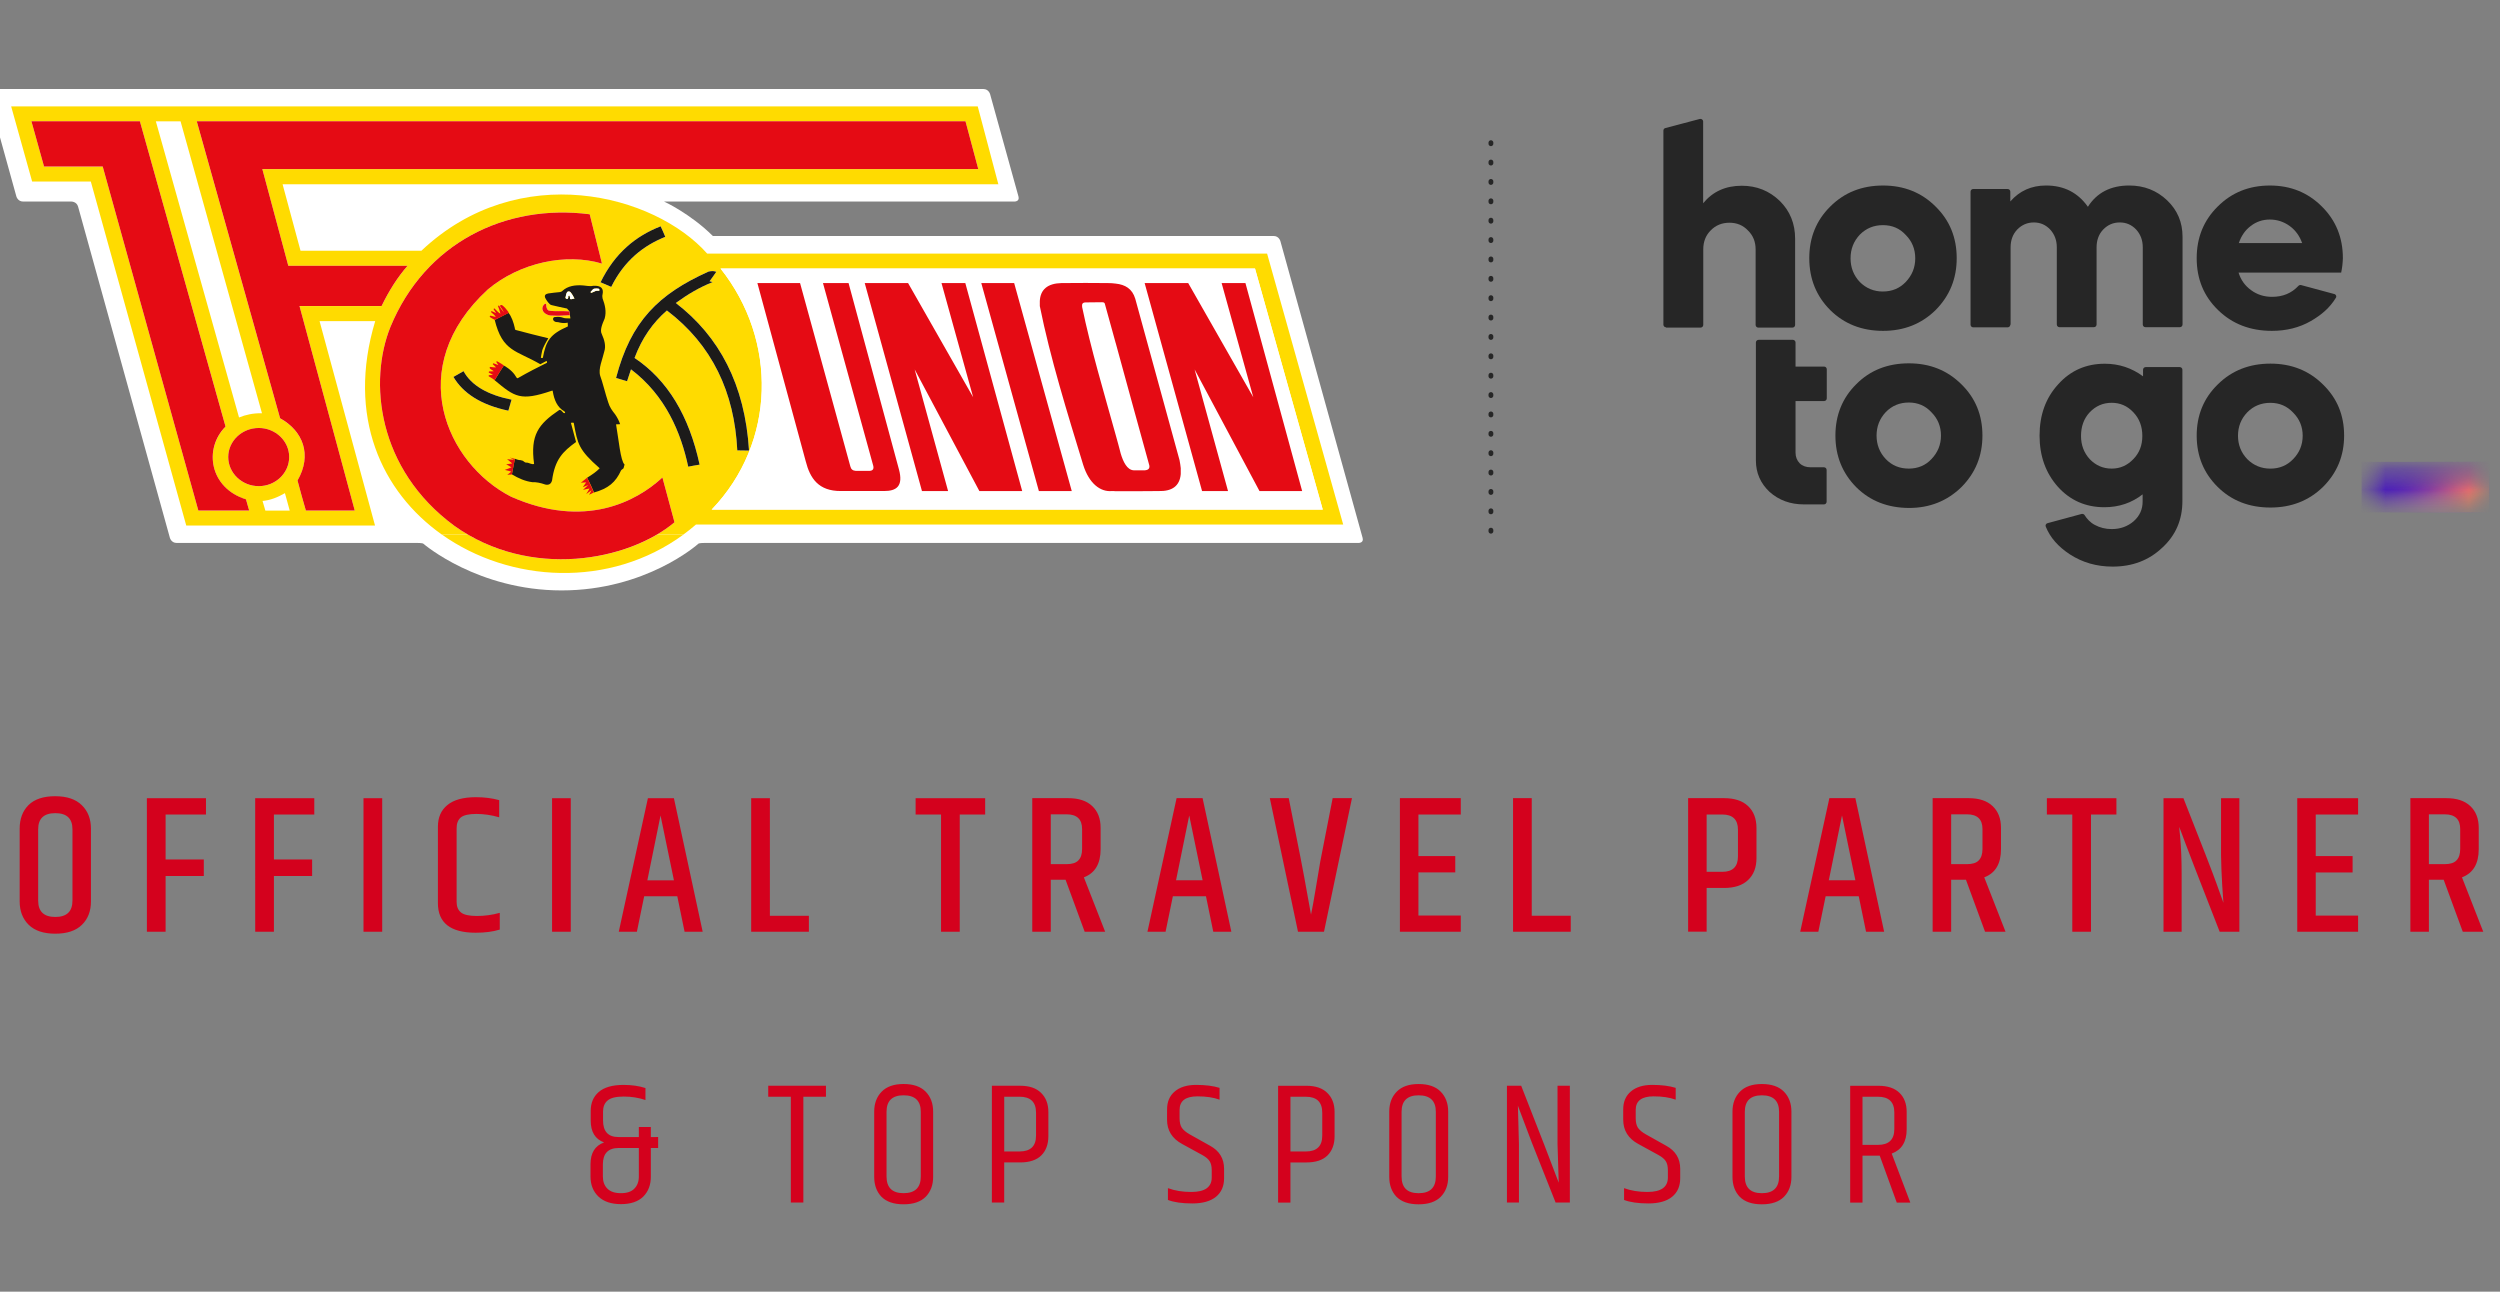
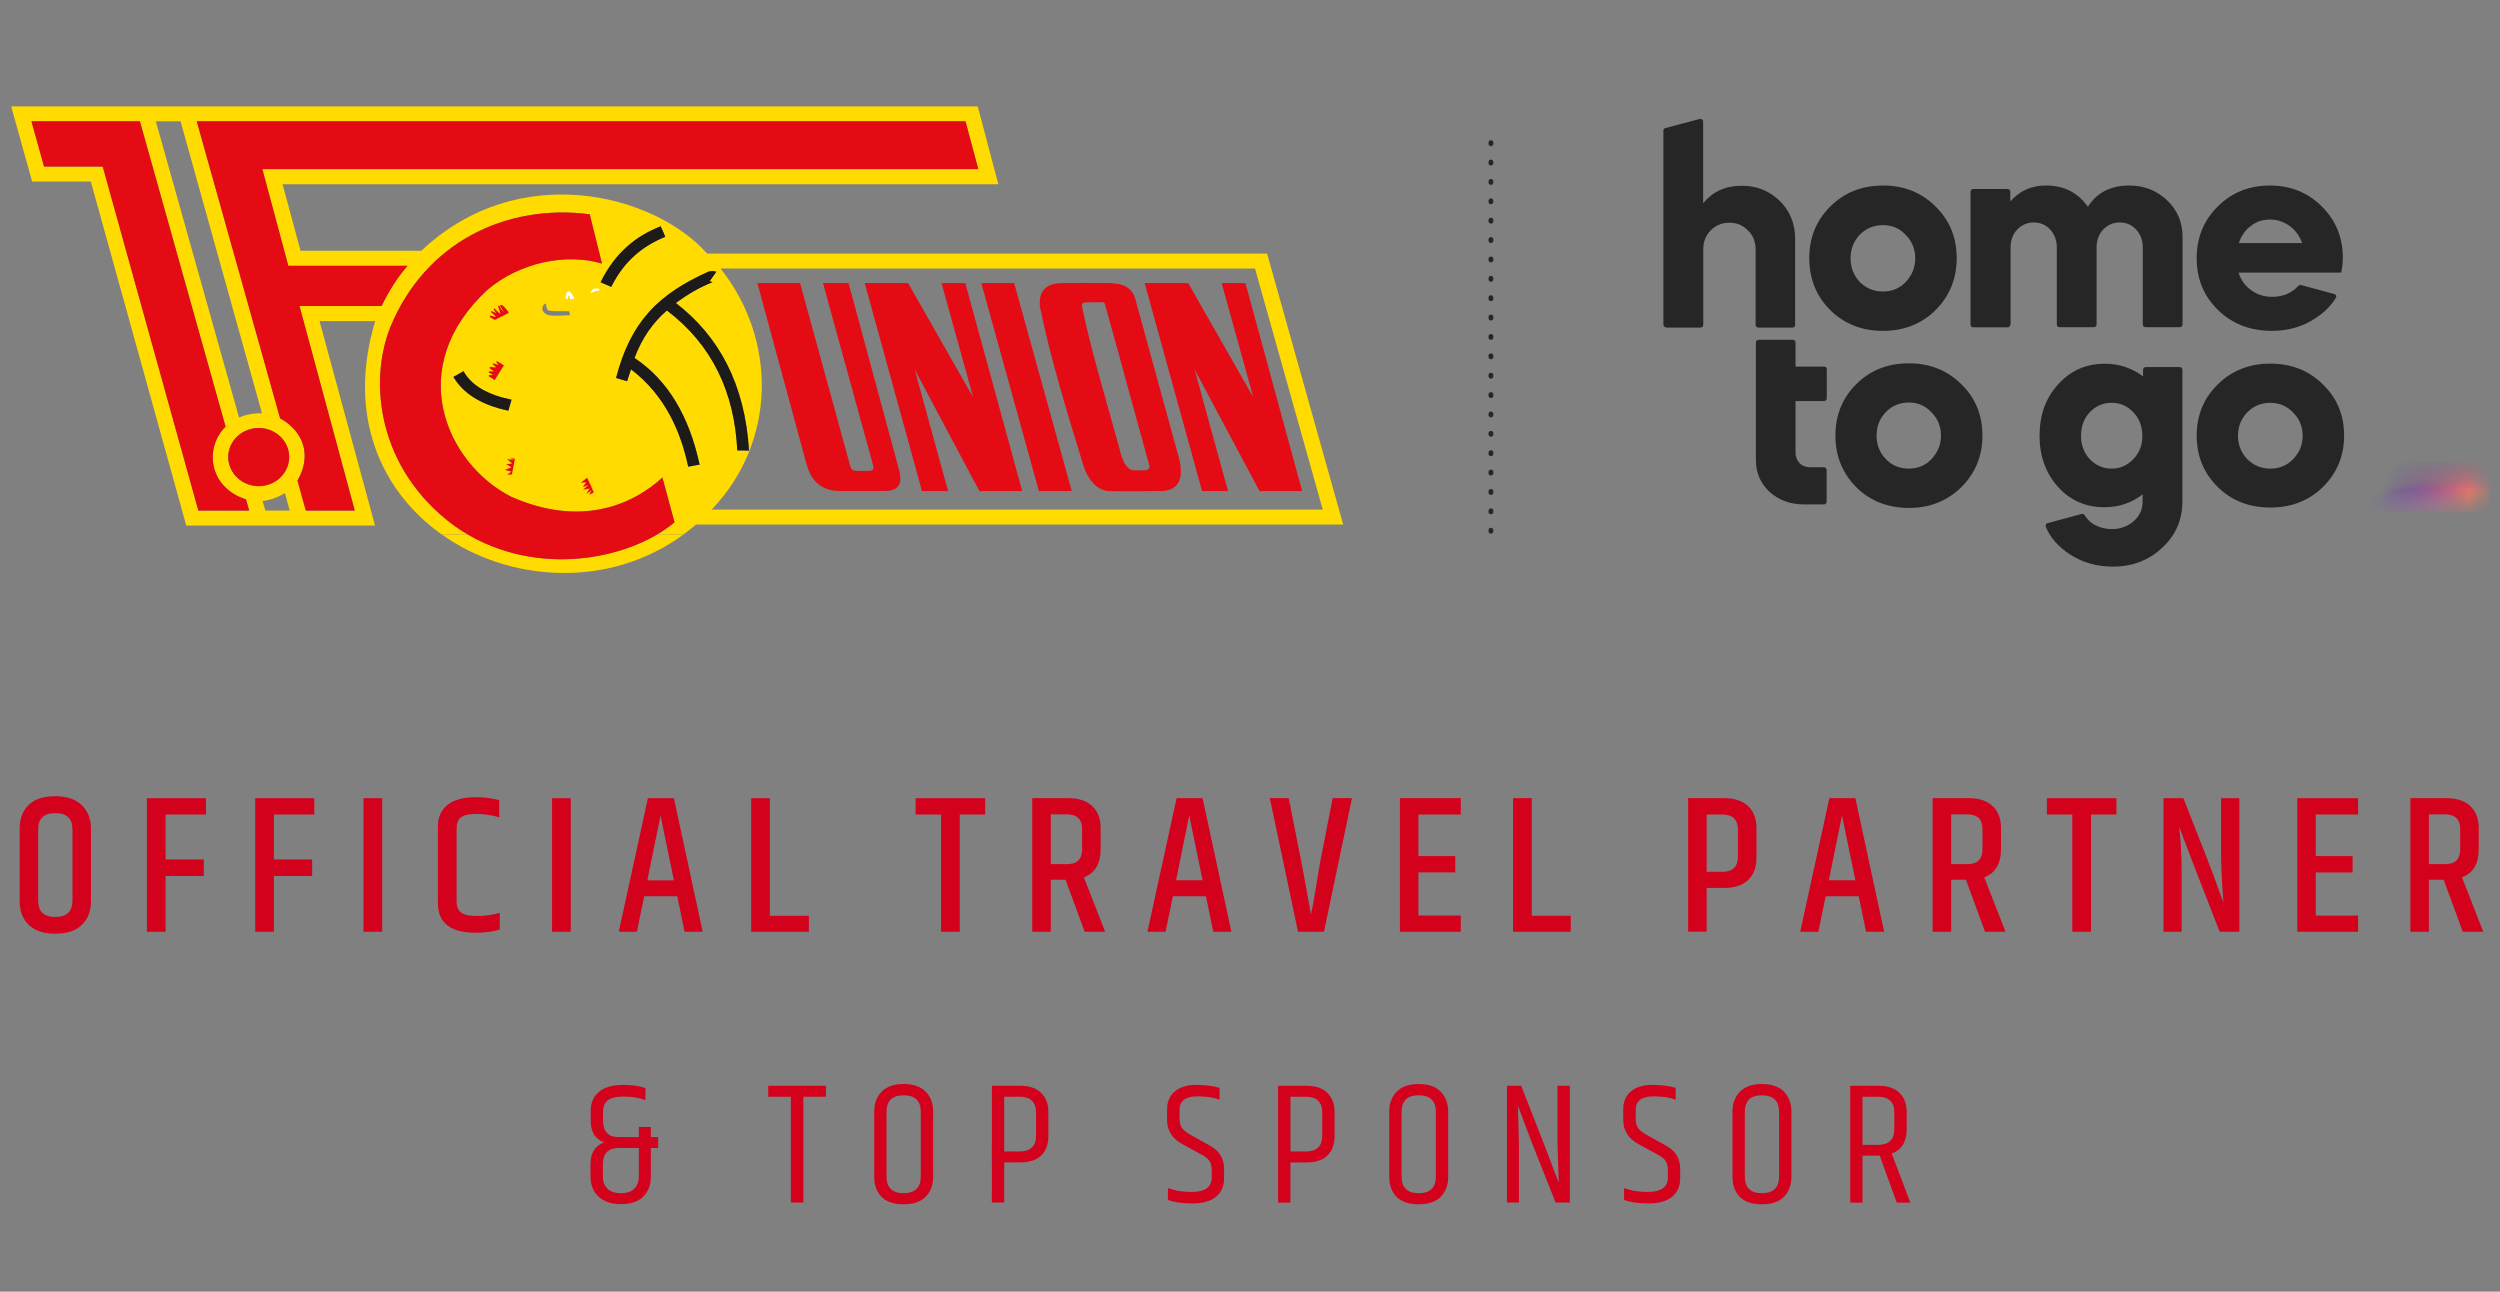
<svg xmlns="http://www.w3.org/2000/svg" fill="none" height="62" viewBox="0 0 120 62" width="120">
  <rect x="0" y="0" width="120" height="62" fill="#808080" stroke="none" />
  <radialGradient id="a" cx="0" cy="0" gradientTransform="matrix(-.055 -1.621 4.188 -.143 117.262 24.591)" gradientUnits="userSpaceOnUse" r="1">
    <stop offset="0" stop-color="#ff98d5" stop-opacity=".74" />
    <stop offset="0" stop-color="#ff6ff9" />
    <stop offset="1" stop-color="#4d21b7" stop-opacity="0" />
  </radialGradient>
  <radialGradient id="b" cx="0" cy="0" gradientTransform="matrix(-.705 -1.767 4.011 -1.6 118.363 24.848)" gradientUnits="userSpaceOnUse" r="1">
    <stop offset=".375" stop-color="#ff6ff9" />
    <stop offset="1" stop-color="#ff6ff9" stop-opacity="0" />
  </radialGradient>
  <radialGradient id="c" cx="0" cy="0" gradientTransform="matrix(-4.755 -1.833 1.617 -4.193 119.306 24.51)" gradientUnits="userSpaceOnUse" r="1">
    <stop offset=".174" stop-color="#ff795b" />
    <stop offset="1" stop-color="#4d21b7" stop-opacity="0" />
  </radialGradient>
  <clipPath id="d">
    <path d="m0 0h120v62h-120z" />
  </clipPath>
  <clipPath id="e">
    <path d="m67.462-3h64.519v38.98h-64.519z" />
  </clipPath>
  <mask id="f" height="39" maskUnits="userSpaceOnUse" width="65" x="67" y="-3">
    <path d="m131.981-3h-64.519v38.98h64.519z" fill="#fff" />
  </mask>
  <mask id="g" height="3" maskUnits="userSpaceOnUse" width="7" x="113" y="22">
    <path d="m113.393 23.384c0-.524.423-.954.954-.954h4.187c.524 0 .954.423.954.954 0 .524-.423.954-.954.954h-4.187c-.524 0-.954-.43-.954-.954z" fill="#fff" />
  </mask>
  <mask id="h" height="3" maskUnits="userSpaceOnUse" width="7" x="113" y="22">
    <path d="m119.488 22.162h-6.13v2.426h6.13z" fill="#fff" />
  </mask>
  <g clip-path="url(#d)">
    <path d="m3.478 39.806c0-.517-.274-.775-.823-.775s-.823.259-.823.775v3.423c0 .523.274.785.823.785s.823-.262.823-.785zm-2.534-.028c0-.473.142-.851.425-1.135.29-.284.715-.425 1.276-.425.567 0 .996.145 1.286.435.29.284.435.659.435 1.125v3.489c0 .467-.145.842-.435 1.125-.29.284-.715.425-1.276.425s-.987-.142-1.276-.425c-.29-.284-.435-.659-.435-1.125zm6.106-1.466h2.837v.785h-1.938v2.156h1.834v.794h-1.834v2.676h-.898zm5.199 0h2.837v.785h-1.938v2.156h1.834v.794h-1.834v2.676h-.898zm5.199 0h.898v6.411h-.898zm3.572 1.371c0-.448.151-.794.454-1.04.302-.252.76-.378 1.371-.378.403 0 .775.047 1.116.142v.823c-.372-.107-.738-.161-1.097-.161s-.608.057-.747.17c-.132.114-.199.284-.199.511v3.546c0 .221.069.388.208.501.139.114.394.17.766.17s.738-.05 1.097-.151v.804c-.328.101-.712.151-1.154.151-1.21 0-1.815-.473-1.815-1.418zm5.479-1.371h.898v6.411h-.898zm6.361 6.411-.35-1.702h-1.589l-.35 1.702h-.87l1.399-6.411h1.248l1.381 6.411zm-1.787-2.468h1.276l-.643-3.111zm4.984-3.943h.898v5.645h1.872v.766h-2.77zm11.231 0v.785h-1.22v5.626h-.898v-5.626h-1.22v-.785zm3.15 3.914v2.496h-.889v-6.411h1.721c.504 0 .889.126 1.154.378.271.252.406.602.406 1.05v1.021c0 .7-.268 1.15-.804 1.352l1.021 2.61h-.983l-.917-2.496zm0-3.139v2.392h.756c.265 0 .454-.06.567-.18.12-.12.18-.303.18-.548v-.955c0-.473-.249-.709-.747-.709zm7.799 5.635-.35-1.702h-1.589l-.35 1.702h-.87l1.399-6.411h1.248l1.38 6.411zm-1.787-2.468h1.276l-.643-3.111zm7.518-3.943h.927l-1.343 6.411h-1.248l-1.352-6.411h.908c.467 2.326.753 3.807.861 4.444.113.63.183 1.012.208 1.144.057-.258.136-.693.236-1.305.101-.618.17-1.031.208-1.239zm3.228 0h2.922v.785h-2.033v1.995h1.768v.785h-1.768v2.071h2.033v.775h-2.922zm5.43 0h.898v5.645h1.872v.766h-2.77zm10.796 1.513c0-.485-.252-.728-.756-.728h-.747v2.752h.747c.504 0 .756-.246.756-.738zm-2.392-1.513h1.721c.504 0 .889.126 1.153.378.271.252.407.605.407 1.059v1.437c0 .454-.136.807-.407 1.059-.265.252-.649.378-1.153.378h-.832v2.099h-.889zm8.54 6.411-.35-1.702h-1.589l-.35 1.702h-.87l1.399-6.411h1.248l1.381 6.411zm-1.787-2.468h1.276l-.643-3.111zm5.873-.028v2.496h-.889v-6.411h1.721c.504 0 .889.126 1.153.378.271.252.407.602.407 1.05v1.021c0 .7-.268 1.15-.804 1.352l1.021 2.61h-.983l-.917-2.496zm0-3.139v2.392h.756c.265 0 .454-.06.567-.18.12-.12.18-.303.18-.548v-.955c0-.473-.249-.709-.747-.709zm7.932-.775v.785h-1.22v5.626h-.898v-5.626h-1.22v-.785zm5.022 0h.88v6.411h-.946c-.99-2.528-1.636-4.205-1.938-5.03 0 .069.012.214.038.435.05.548.075 1.157.075 1.825v2.771h-.87v-6.411h.955c.877 2.219 1.409 3.593 1.598 4.123s.297.829.322.898c0-.057-.019-.334-.057-.832-.031-.504-.05-.99-.057-1.456zm3.658 0h2.921v.785h-2.033v1.995h1.769v.785h-1.769v2.071h2.033v.775h-2.921zm6.319 3.914v2.496h-.889v-6.411h1.721c.504 0 .888.126 1.153.378.271.252.407.602.407 1.05v1.021c0 .7-.268 1.15-.804 1.352l1.021 2.61h-.983l-.917-2.496zm0-3.139v2.392h.756c.265 0 .454-.06.567-.18.12-.12.18-.303.18-.548v-.955c0-.473-.249-.709-.747-.709zm-84.996 15.49v.526h-.35v1.377c0 .395-.122.715-.367.959-.245.239-.601.359-1.068.359-.467 0-.829-.122-1.085-.367-.25-.245-.376-.562-.376-.951v-.601c0-.54.217-.887.651-1.043-.428-.156-.642-.506-.642-1.051v-.459c0-.384.128-.687.384-.909.262-.228.659-.342 1.193-.342.389 0 .74.05 1.051.15v.576c-.323-.111-.67-.167-1.043-.167-.373 0-.631.064-.776.192-.145.122-.217.3-.217.534v.417c0 .534.247.801.743.801h.976v-.484h.576v.484zm-.926 1.894v-1.368h-.968c-.506 0-.759.264-.759.792v.576c0 .245.072.439.217.584s.361.217.651.217c.289 0 .503-.072.642-.217.145-.145.217-.339.217-.584zm8.981-4.355v.526h-1.085v5.081h-.601v-5.081h-1.085v-.526zm4.552 1.251c0-.528-.275-.793-.826-.793-.545 0-.818.264-.818.793v3.104c0 .534.273.801.818.801.551 0 .826-.267.826-.801zm-2.236-.008c0-.395.12-.715.359-.96.239-.245.59-.367 1.051-.367.467 0 .82.122 1.06.367.239.245.359.565.359.96v3.129c0 .395-.12.715-.359.959-.239.239-.592.359-1.06.359s-.82-.12-1.06-.359c-.234-.245-.35-.565-.35-.959zm7.768.05c0-.512-.264-.767-.793-.767h-.734v2.628h.734c.528 0 .793-.253.793-.759zm-2.119-1.293h1.36c.439 0 .773.114 1.001.342.234.228.35.534.35.918v1.16c0 .389-.114.698-.342.926-.228.223-.565.334-1.01.334h-.768v1.927h-.592zm8.409 1.135c0-.367.122-.653.367-.859.245-.211.587-.317 1.026-.317.445 0 .82.047 1.126.142v.567c-.289-.106-.642-.159-1.06-.159-.573 0-.859.217-.859.651v.4c0 .195.036.348.108.459.078.111.206.217.384.317l.968.542c.451.245.676.615.676 1.11v.451c0 .384-.131.681-.392.893-.261.211-.64.317-1.135.317-.489 0-.879-.056-1.168-.167v-.567c.328.122.701.183 1.118.183.656 0 .984-.231.984-.692v-.35c0-.184-.033-.328-.1-.434-.067-.106-.186-.206-.359-.3l-.96-.526c-.484-.261-.726-.651-.726-1.168zm7.448.159c0-.512-.264-.767-.792-.767h-.734v2.628h.734c.528 0 .792-.253.792-.759zm-2.119-1.293h1.36c.439 0 .773.114 1.001.342.234.228.35.534.35.918v1.16c0 .389-.114.698-.342.926-.228.223-.565.334-1.01.334h-.767v1.927h-.592zm7.571 1.251c0-.528-.275-.793-.826-.793-.545 0-.818.264-.818.793v3.104c0 .534.273.801.818.801.551 0 .826-.267.826-.801zm-2.236-.008c0-.395.119-.715.359-.96.239-.245.59-.367 1.051-.367.467 0 .82.122 1.06.367.239.245.359.565.359.96v3.129c0 .395-.12.715-.359.959-.239.239-.592.359-1.06.359s-.82-.12-1.06-.359c-.234-.245-.35-.565-.35-.959zm8.135 3.412-.058-1.844v-2.812h.592v5.606h-.684l-1.151-2.903c-.044-.117-.264-.698-.659-1.744l.05 1.835v2.812h-.576v-5.606h.684c.884 2.247 1.485 3.799 1.802 4.655zm3.095-3.521c0-.367.122-.653.367-.859.245-.211.587-.317 1.026-.317.445 0 .82.047 1.126.142v.567c-.289-.106-.642-.159-1.06-.159-.573 0-.859.217-.859.651v.4c0 .195.036.348.108.459.078.111.206.217.384.317l.968.542c.451.245.676.615.676 1.11v.451c0 .384-.131.681-.392.893-.261.211-.64.317-1.135.317-.489 0-.879-.056-1.168-.167v-.567c.328.122.701.183 1.118.183.656 0 .985-.231.985-.692v-.35c0-.184-.033-.328-.1-.434-.067-.106-.186-.206-.359-.3l-.959-.526c-.484-.261-.726-.651-.726-1.168zm7.481.117c0-.528-.275-.793-.826-.793-.545 0-.818.264-.818.793v3.104c0 .534.273.801.818.801.551 0 .826-.267.826-.801zm-2.236-.008c0-.395.12-.715.359-.96.239-.245.59-.367 1.051-.367.467 0 .82.122 1.06.367.239.245.359.565.359.96v3.129c0 .395-.12.715-.359.959-.239.239-.592.359-1.06.359s-.82-.12-1.06-.359c-.234-.245-.35-.565-.35-.959zm7.067 2.111h-.826v2.253h-.592v-5.606h1.36c.445 0 .781.114 1.01.342.228.223.342.528.342.918v.826c0 .601-.239.99-.718 1.168l.893 2.353h-.651zm-.826-.517h.743c.523 0 .784-.253.784-.759v-.793c0-.506-.261-.759-.784-.759h-.743z" fill="#d4011d" />
    <g clip-path="url(#e)">
      <g mask="url(#f)">
        <g mask="url(#g)">
          <g mask="url(#h)">
-             <path d="m119.486 22.168h-6.13v2.423h6.13z" fill="#4d21b7" />
            <path d="m119.486 22.168h-6.13v2.423h6.13z" fill="url(#a)" />
            <path d="m119.486 22.168h-6.13v2.423h6.13z" fill="url(#b)" fill-opacity=".2" />
            <path d="m119.486 22.168h-6.13v2.423h6.13z" fill="url(#c)" />
          </g>
        </g>
        <g fill="#262626">
          <path d="m79.971 15.711c-.067 0-.128-.054-.128-.128v-9.315c0-.06.04-.108.094-.121l1.653-.437c.081-.02.161.04.161.121v3.925c.464-.565 1.082-.84 1.855-.84.712 0 1.317.242 1.821.726.491.484.739 1.089.739 1.815v4.14c0 .067-.054.128-.128.128h-1.64c-.067 0-.128-.054-.128-.128v-3.629c0-.363-.121-.665-.37-.907-.235-.249-.531-.37-.887-.37s-.659.121-.9.37c-.235.235-.356.538-.356.907v3.629c0 .067-.054.128-.128.128h-1.66z" />
          <path d="m87.853 14.886c-.672-.672-1.008-1.505-1.008-2.493 0-.988.336-1.815 1.008-2.48.672-.672 1.512-1.008 2.534-1.008 1.008 0 1.848.336 2.52 1.008.679.665 1.015 1.492 1.015 2.48 0 .981-.336 1.808-1.015 2.493-.679.665-1.519.995-2.52.995-1.022 0-1.868-.336-2.534-.995zm2.527-.894c.444 0 .806-.155 1.095-.457.302-.316.457-.692.457-1.136 0-.444-.155-.82-.457-1.122-.289-.316-.652-.47-1.095-.47-.444 0-.806.154-1.109.457-.296.316-.444.692-.444 1.136 0 .444.148.82.444 1.136.302.302.672.457 1.109.457z" />
          <path d="m96.495 15.585c0 .067-.054.128-.128.128h-1.653c-.067 0-.128-.054-.128-.128v-6.385c0-.067.054-.128.128-.128h1.653c.067 0 .128.054.128.128v.47c.444-.511 1.015-.766 1.714-.766.867 0 1.532.343 2.01 1.022.43-.679 1.095-1.022 1.983-1.022.712 0 1.317.235 1.821.712.49.47.739 1.048.739 1.747v4.214c0 .067-.054.128-.128.128h-1.653c-.067 0-.128-.054-.128-.128v-3.703c0-.343-.107-.625-.315-.854-.216-.229-.478-.343-.787-.343-.316 0-.578.114-.8.343-.215.229-.315.517-.315.854v3.703c0 .067-.054.128-.128.128h-1.653c-.067 0-.128-.054-.128-.128v-3.703c0-.343-.107-.625-.316-.854-.215-.229-.477-.343-.786-.343s-.578.114-.8.343c-.215.229-.316.517-.316.854v3.71z" />
          <path d="m112.377 13.085h-4.926c.107.349.309.632.598.84.289.215.625.323 1.015.323.511 0 .934-.175 1.257-.524.033-.034.08-.054.134-.04l1.593.43c.081.02.121.114.074.181-.296.484-.692.82-1.203 1.116-.551.316-1.176.47-1.869.47-1.035 0-1.895-.329-2.58-.995-.686-.665-1.029-1.492-1.029-2.493 0-.988.336-1.815 1.009-2.48.672-.672 1.505-1.008 2.506-1.008.995 0 1.822.336 2.494 1.008.672.665 1.008 1.492 1.008 2.48-.007.235-.034.47-.081.692zm-4.913-1.418h3.038c-.121-.343-.316-.612-.598-.82-.282-.202-.598-.309-.954-.309-.336 0-.646.101-.914.309-.269.202-.457.477-.572.82z" />
          <path d="m84.283 16.44c0-.067.054-.128.128-.128h1.647c.067 0 .128.054.128.128v1.156h1.371c.067 0 .128.054.128.128v1.398c0 .067-.054.128-.128.128h-1.371v2.48c0 .202.067.37.202.511.134.128.309.188.517.188h.645c.067 0 .128.054.128.128v1.526c0 .067-.054.128-.128.128h-.961c-.652 0-1.203-.202-1.647-.598-.437-.41-.659-.914-.659-1.512z" />
          <path d="m89.101 23.387c-.665-.672-1.001-1.499-1.001-2.48 0-.981.336-1.808 1.001-2.466.665-.672 1.512-1.001 2.527-1.001 1.008 0 1.841.336 2.514 1.001.679.659 1.015 1.485 1.015 2.466 0 .975-.336 1.801-1.015 2.48-.679.659-1.512.995-2.514.995-1.022-.007-1.862-.336-2.527-.995zm2.52-.894c.437 0 .806-.154 1.089-.457.302-.316.457-.692.457-1.129 0-.437-.154-.813-.457-1.116-.289-.316-.652-.47-1.089-.47-.437 0-.806.154-1.102.457-.296.316-.444.692-.444 1.129 0 .437.148.82.444 1.129.296.309.665.457 1.102.457z" />
          <path d="m97.899 20.913c0-.995.296-1.815.894-2.466.591-.659 1.338-.988 2.238-.988.679 0 1.291.202 1.835.605v-.316c0-.067.054-.128.128-.128h1.633c.067 0 .128.054.128.128v6.304c0 .901-.323 1.647-.968 2.238-.639.605-1.432.907-2.379.907-.767 0-1.445-.195-2.05-.585-.565-.37-.954-.813-1.163-1.337-.027-.067.013-.141.081-.161l1.64-.444c.06-.013.121.013.147.06.108.175.276.356.484.464.249.135.518.202.814.202.416 0 .766-.128 1.055-.376.289-.255.43-.571.43-.948v-.343c-.524.41-1.136.618-1.835.618-.9 0-1.647-.329-2.238-.988-.578-.652-.874-1.472-.874-2.446zm3.462-1.579c-.417 0-.767.154-1.056.457-.282.302-.416.685-.416 1.136 0 .437.141.806.416 1.109.289.302.639.457 1.056.457.41 0 .752-.155 1.041-.457.289-.296.43-.665.43-1.109 0-.457-.141-.833-.43-1.136-.289-.309-.638-.457-1.041-.457z" />
          <path d="m106.45 23.374c-.673-.665-1.009-1.485-1.009-2.466 0-.975.336-1.794 1.009-2.453.672-.665 1.512-1.001 2.533-1.001 1.008 0 1.848.336 2.52 1.001.679.659 1.015 1.472 1.015 2.453 0 .968-.336 1.788-1.015 2.466-.678.659-1.518.988-2.52.988-1.021 0-1.868-.329-2.533-.988zm2.527-.88c.443 0 .806-.155 1.095-.457.302-.309.457-.686.457-1.122s-.155-.806-.457-1.109c-.289-.309-.652-.47-1.095-.47-.444 0-.814.155-1.109.457-.296.309-.444.686-.444 1.122s.148.813.444 1.122c.302.302.672.457 1.109.457z" />
        </g>
      </g>
    </g>
    <path d="m71.564 6.848v19.374" stroke="#262626" stroke-dasharray=".05 .88" stroke-linecap="round" stroke-width=".232" />
-     <path d="m61.458 11.572s-.068-.244-.321-.244h-26.92c-1.097-1.087-2.34-1.653-2.343-1.654v-0s0-0.0.253-0h16.574s.253 0 .185-.244l-1.362-4.913s-.068-.244-.321-.244h-47.594s-.253 0-.185.244l1.362 4.913s.068.244.321.244h2.32s.253 0 .321.244l4.407 15.899s.068.244.321.244h11.55s.253 0 .294.036 2.627 2.243 6.635 2.243c4.05 0 6.529-2.207 6.568-2.243 0 0 .039-.036.292-.036h31.405s.253 0 .185-.244z" fill="#fff" />
    <path d="m22.459 25.659c3.103 1.813 6.812 1.334 9.082-0l1.266 0c-3.556 2.605-8.336 2.311-11.597 0z" fill="#ffdb00" />
    <path d="m21.207 25.658c-2.883-2.042-4.579-5.659-3.197-10.244h-2.671l2.662 9.811h-9.061l-4.581-16.511h-2.816l-1.007-3.607h46.395l.99 3.737h-34.357l.862 3.192h5.801c4.676-4.421 11.194-2.711 13.719.138h26.875l3.652 13.002h-31.064c-.198.171-.399.331-.606.482l-1.266-.001c.308-.182.59-.378.839-.587-.196-.708-.384-1.425-.58-2.15-1.254 1.164-3.745 2.483-7.269.92-3.088-1.579-5.187-6.204-1.109-9.949 1.536-1.286 3.754-1.759 5.477-1.238-.205-.79-.384-1.579-.589-2.369-4.07-.521-7.909 1.392-9.564 5.406-1.05 2.597-.648 6.823 3.08 9.558.208.147.419.283.633.408zm3.436-3.254-.072.371c.025-.125.049-.248.072-.371zm-2.879-4.311c.469.79 1.323 1.343 2.636 1.62.051-.179.102-.35.153-.529-1.135-.228-1.928-.676-2.304-1.368-.162.089-.324.187-.486.277zm7.576-4.323c.631-1.27 1.544-1.978 2.594-2.402-.068-.171-.145-.342-.222-.505-1.186.464-2.193 1.27-2.884 2.687zm4.667-.733c-2.406 1.083-3.728 2.386-4.436 5.105.179.049.358.106.529.155.06-.187.128-.383.188-.57 1.664 1.262 2.397 3.037 2.747 4.673.196-.033.35-.073.546-.098-.503-2.337-1.527-4.054-3.123-5.121.358-.961.879-1.694 1.553-2.28 2.176 1.653 3.242 3.924 3.379 6.717.187 0 .375.008.563.008-.196-3.167-1.425-5.479-3.515-7.083.58-.423 1.152-.757 1.766-1.002-.051-.024-.094-.024-.145-.041.111-.155.222-.301.325-.456-.06-.016-.12-.033-.171-.033-.06 0-.128.008-.205.024zm-21.269 11.472h1.169c-.077-.269-.154-.553-.23-.838-.341.195-.691.342-1.075.374zm21.849-11.618c2.739 3.444 2.67 8.345-.427 11.569h29.332l-3.251-11.569zm-27.873-7.067h-5.204l.606 2.174h2.816l4.59 16.511h2.44c-.051-.171-.102-.358-.153-.537-1.732-.537-2.048-2.418-.981-3.493zm5.708 14.72c-.81 0-1.467.627-1.467 1.392 0 .773.657 1.4 1.467 1.4.802 0 1.459-.627 1.459-1.4 0-.765-.657-1.392-1.459-1.392zm-2.978-14.72 4.001 14.256c1.092.602 1.553 1.75.836 2.988.128.489.265.969.401 1.441h2.346l-2.653-9.819h3.942c.358-.741.768-1.384 1.246-1.93h-5.725l-1.246-4.641h34.365l-.614-2.296zm17.882 9.119c-.205-.008-.384-.016-.529-.008-.154 0-.307 0-.469-.033-.068-.041-.111-.138-.111-.285 0-.024-.034-.057-.068-.033-.136.106-.136.261-.085.35.06.098.162.163.281.195.034.008.068.016.102.016.06 0 .128 0 .256.008.111 0 .222 0 .324-.008.125-.008.234-.008.327-.016l-.018-.122c-.004-.022-.008-.043-.011-.066zm-14.751 4.893-3.908-14.012h-1.186l3.993 14.215c.316-.13.674-.211 1.101-.203z" fill="#ffdb00" />
    <g fill="#1c1b1a">
-       <path d="m28.378 14.06c.068-.024.137-.057.205-.089.009-.008.051-.016.188-.016v-.041c0-.041-.017-.049-.043-.057-.026 0-.06-.008-.094-.008-.077 0-.145.008-.171.041-.043.049-.085.089-.119.13.009.016.026.033.034.041zm-.802.269c-.06-.114-.119-.22-.196-.309-.034-.041-.128-.041-.154 0-.043.049-.06.147-.077.244-.009.016-.009.033 0 .049.017.008.026.024.043.033.017.016.034.008.051 0 .034-.033.043-.081.034-.138l.051-.024c.017.016.026.057.034.098v.041c-.009.025.017.041.051.041.051-.008.102-.024.162-.033zm-.196.961-.023-.162c0-.038-.009-.08-.018-.122l-.011-.074c-.034-.041-.085-.082-.111-.122-.256-.049-.486-.106-.734-.163-.043-.008-.068-.024-.094-.049-.102-.098-.171-.203-.222-.309-.043-.114.017-.179.153-.204.179-.024.367-.049.555-.065.051-.008.085-.024.111-.049.265-.252.631-.301 1.015-.269.119.008.341.057.469.016.401-.025.512.146.452.415-.017.057-.009.122 0 .187.119.318.196.635.102.969-.119.277-.239.562-.137.749.128.285.205.57.119.831-.085.383-.299.831-.196 1.172.094.228.265.928.384 1.27.068.236.196.407.333.578.111.163.188.317.239.472-.068 0-.128.008-.196.008.128.725.213 1.758.409 1.929-.017.049-.026.106-.043.155 0 .049-.094.073-.128.13-.247.554-.606.871-1.305 1.058v-.024c-.076-.194-.203-.46-.321-.686.238-.146.458-.3.603-.454-1.024-.895-1.058-1.181-1.237-2.133 0-.041-.017-.057-.043-.057-.034 0-.068.008-.102.008.085.309.162.619.247.92-.64.464-1.015.839-1.152 1.848-.051.187-.179.228-.324.195-.23-.082-.444-.122-.623-.114-.333-.041-.657-.179-.981-.375.051-.253.094-.496.145-.749.094.033.196.073.264.065.094.016.128.033.171.073.034.024.06.057.162.049.051 0 .256.114.324.057-.188-1.384.205-1.905 1.203-2.581.034-.016.051-.008.094.016.043.041.077.082.119.122.085.033.094-.025.043-.073-.35-.195-.495-.553-.563-.969-.009-.016.009-.049-.068-.016-1.476.497-1.749.301-2.722-.513l.249-.406c.063-.1.127-.199.192-.299.329.186.498.38.608.574.034.049.06.041.094.016.452-.26.913-.496 1.374-.725-.009-.033-.017-.065-.017-.09-.102.057-.205.114-.307.163-1.159-.675-1.816-.595-2.191-2.136.009.002.021.001.033-.005.204-.109.394-.204.605-.312l.027-.014c.145.179.239.448.307.749-.017.024.017.065.034.073.529.139 1.05.277 1.57.399-.145.236-.247.44-.29.57-.034.171-.068.317-.068.374h.094c.154-.839.358-1.14 1.203-1.514 0-.057-.009-.122-.009-.179-.119.025-.239.025-.358 0-.06-.016-.119-.033-.213-.033-.205-.065-.137-.252-.034-.236.171-.025.29 0 .384.033.043.025.179.033.35.033z" />
      <path d="m21.764 18.093c.162-.09.324-.187.486-.277.376.692 1.169 1.14 2.304 1.368-.051.179-.102.35-.153.529-1.314-.277-2.167-.831-2.636-1.62z" />
      <path d="m29.339 13.77-.512-.22c.691-1.417 1.698-2.223 2.884-2.687.077.163.153.334.222.505-1.049.423-1.962 1.132-2.594 2.402z" />
      <path d="m34.007 13.036c.077-.016.145-.024.205-.024.051 0 .111.016.171.033-.102.155-.213.301-.324.456.051.016.094.016.145.041-.614.244-1.186.578-1.766 1.002 2.09 1.604 3.319 3.916 3.515 7.083-.188 0-.376-.008-.563-.008-.137-2.793-1.203-5.064-3.379-6.717-.674.586-1.194 1.319-1.553 2.28 1.595 1.066 2.619 2.784 3.123 5.121-.196.024-.35.065-.546.098-.35-1.636-1.083-3.411-2.747-4.673-.06.187-.128.383-.188.57-.171-.049-.35-.106-.529-.155.708-2.719 2.03-4.022 4.436-5.105z" />
    </g>
-     <path d="m36.352 13.591 2.321 8.557c.205.806.605 1.433 1.689 1.425h2.073c.58 0 .938-.22.708-1.05-.802-2.971-1.613-5.951-2.415-8.931h-1.228l2.397 8.712c.068.204 0 .293-.153.301h-.674c-.137-.008-.222-.073-.256-.212-.802-2.931-1.612-5.862-2.414-8.801zm7.235 0h-2.082l2.747 9.982h1.254l-1.604-5.838 3.105 5.838h2.056l-2.73-9.982h-1.143l1.519 5.479zm13.446 0h-2.09l2.756 9.982h1.246l-1.604-5.838 3.114 5.838h2.047l-2.722-9.982h-1.143l1.519 5.479zm-9.931 0 2.765 9.982h1.578l-2.764-9.982zm2.807 1.099c.495 2.475 1.331 5.162 2.082 7.621.281.904.828 1.311 1.374 1.262.06 0 .128 0 .188.008.7 0 1.382 0 2.064-.008.623.016 1.007-.228 1.058-.814v-.285c-.009-.122-.034-.252-.06-.391l-2.124-7.743c-.145-.48-.486-.676-.939-.725-.119-.016-.247-.025-.376-.025-.682-.008-1.416-.008-2.235 0-.657.016-1.007.309-1.032.863zm-15.323-1.799h25.655l3.251 11.569h-29.332c3.097-3.224 3.165-8.125.426-11.569zm18.966 3.583c.537 1.962 1.066 3.9 1.612 5.87.026.146-.043.22-.213.236h-.537c-.316-.016-.503-.407-.623-.806-.077-.293-.153-.594-.239-.887-.572-2.06-1.203-4.169-1.613-6.147-.017-.146.017-.22.179-.22.256 0 .52-.008.768-.008.068 0 .137.008.145.082.179.635.35 1.254.52 1.881z" fill="#fff" />
    <g fill="#e50b14">
      <path d="m6.714 5.82 4.112 14.655c-1.066 1.075-.751 2.955.981 3.493.051.179.102.366.153.537h-2.44l-4.59-16.511h-2.816l-.606-2.174z" />
      <path d="m12.422 20.543c.802 0 1.459.627 1.459 1.392 0 .773-.657 1.4-1.459 1.4-.81 0-1.467-.627-1.467-1.4 0-.765.657-1.392 1.467-1.392z" />
      <path d="m9.444 5.82h36.899l.614 2.296h-34.365l1.246 4.641h5.725c-.478.546-.887 1.189-1.246 1.93h-3.942l2.653 9.819h-2.346c-.137-.472-.273-.952-.401-1.441.717-1.238.256-2.386-.836-2.988z" />
      <path d="m28.895 12.653c-1.723-.521-3.942-.049-5.477 1.238-4.078 3.745-1.979 8.37 1.109 9.949 3.524 1.563 6.015.244 7.269-.92.196.725.384 1.441.58 2.15-2.218 1.856-6.928 2.752-10.554.179-3.728-2.735-4.129-6.961-3.08-9.558 1.655-4.014 5.494-5.927 9.564-5.406.205.79.384 1.579.589 2.369z" />
      <path d="m27.363 15.13-.023-.122c.008.043.018.084.023.122z" />
-       <path d="m27.327 14.943c.003.022.007.044.011.066l.017.122c-.093.008-.202.008-.327.016-.102.008-.213.008-.324.008-.128-.008-.196-.008-.256-.008-.034 0-.068-.008-.102-.016-.119-.033-.222-.098-.281-.196-.051-.09-.051-.244.085-.35.034-.024.068.008.068.033 0 .147.043.244.111.285.162.033.316.033.469.033.145-.008.324 0 .529.008z" />
      <path d="m23.745 15.352c.212-.107.425-.208.638-.317-.211.108-.4.203-.605.312-.012.006-.024.007-.033.005z" />
      <path d="m24.402 14.97c.009.024.009.041.009.057-.222.114-.444.22-.665.326-.077-.041-.162-.089-.222-.13-.043-.041 0-.089.051-.065.06.016.119.033.188.049h.034c-.043-.073-.145-.155-.23-.228l.026-.049c.068.033.145.065.222.098l-.128-.195c.009-.008.026-.016.043-.033.094.098.188.196.29.261-.026-.13-.068-.252-.119-.375l.051-.024c.068.122.145.236.239.342-.043-.09-.102-.195-.179-.293-.034-.073.06-.081.085-.065.119.081.205.195.307.326z" />
      <path d="m24.18 17.547c-.06.105-.124.205-.187.305z" />
      <path d="m23.992 17.846c-.084.133-.167.267-.249.406zm.192-.299c-.067.103-.13.201-.192.299zm.002-.004-.194.302-.249.406c-.034-.025-.06-.049-.094-.073-.017-.016-.128-.073-.188-.114-.017-.024-.009-.049.026-.057.06-.008.119-.008.179-.016-.068-.033-.136-.073-.205-.106 0-.016 0-.041.009-.057.077 0 .153-.008.23-.008-.06-.049-.145-.09-.188-.139-.034-.057.025-.082.051-.065.085.008.171.025.247.016l-.162-.155c.009-.016.026-.033.034-.041.077.025.162.057.239.089-.034-.049-.068-.106-.102-.155.009-.016.017-.016.034-.033.162.089.273.155.333.203z" />
      <path d="m28.504 23.619c-.066-.127-.129-.261-.192-.398l-.109-.242c.114.215.23.459.301.64z" />
      <path d="m28.315 23.224c-.044-.095-.088-.192-.133-.288l.024.044z" />
      <path d="m28.18 22.928c.11.243.212.477.322.712-.083.045-.16.078-.228.111.043-.073.085-.146.119-.22-.085.057-.171.122-.256.187.06-.09.111-.179.162-.269-.102.016-.213.041-.316.065.085-.081.171-.155.256-.236-.094.033-.179.073-.264.106.051-.082.111-.155.162-.228-.085 0-.179.008-.256.016.094-.081.196-.163.299-.244z" />
      <path d="m24.571 22.775-.222.016.196-.154-.316-.082.324-.122-.256-.147.29-.041-.247-.203.333.024-.205-.106.247.065z" />
      <path d="m36.355 13.588h2.048c.802 2.939 1.613 5.87 2.414 8.801.034.138.119.203.256.212h.674c.153-.008.222-.098.153-.301l-2.397-8.712h1.228c.802 2.98 1.613 5.96 2.415 8.931.23.831-.128 1.05-.708 1.05h-2.073c-1.084.008-1.484-.619-1.689-1.425z" />
      <path d="m43.588 13.588 3.123 5.479-1.519-5.479h1.143l2.73 9.982h-2.056l-3.105-5.838 1.604 5.838h-1.254l-2.747-9.982z" />
      <path d="m57.034 13.588 3.123 5.479-1.519-5.479h1.143l2.722 9.982h-2.048l-3.114-5.838 1.604 5.838h-1.246l-2.756-9.982z" />
      <path d="m47.102 13.588h1.578l2.764 9.982h-1.578z" />
      <path d="m53.554 16.47c-.171-.627-.341-1.246-.52-1.881-.009-.073-.077-.082-.145-.082-.247 0-.512.008-.768.008-.162 0-.196.073-.179.22.41 1.978 1.041 4.087 1.613 6.147.085.293.162.594.239.887.119.399.307.79.623.806h.537c.171-.016.239-.09.213-.236-.546-1.97-1.075-3.908-1.612-5.87zm-3.643-1.783v-.236c.026-.553.376-.847 1.032-.863.819-.008 1.553-.008 2.235 0 .128 0 .256.008.376.025.452.049.793.244.938.725l2.124 7.743c.025.139.051.269.06.391v.285c-.051.586-.435.831-1.058.814-.682.008-1.365.008-2.064.008-.06-.008-.128-.008-.188-.008-.546.049-1.092-.358-1.374-1.262-.751-2.459-1.587-5.146-2.082-7.621z" />
    </g>
    <path d="m28.376 14.059c-.009-.008-.026-.024-.034-.041.034-.041.077-.081.119-.13.026-.033.094-.041.171-.041.034 0 .068.008.094.008.026.008.043.016.043.057v.041c-.137 0-.179.008-.188.016-.068.033-.136.065-.205.089z" fill="#fff" />
    <path d="m27.574 14.33c-.06.008-.111.024-.162.033-.034 0-.06-.016-.051-.041v-.041c-.009-.041-.017-.081-.034-.098l-.051.024c.009.057 0 .106-.034.138-.017.008-.034.016-.051 0-.017-.008-.026-.025-.043-.033-.009-.016-.009-.033 0-.049.017-.098.034-.196.077-.244.026-.041.119-.041.154 0 .077.09.137.196.196.31z" fill="#fff" />
  </g>
</svg>